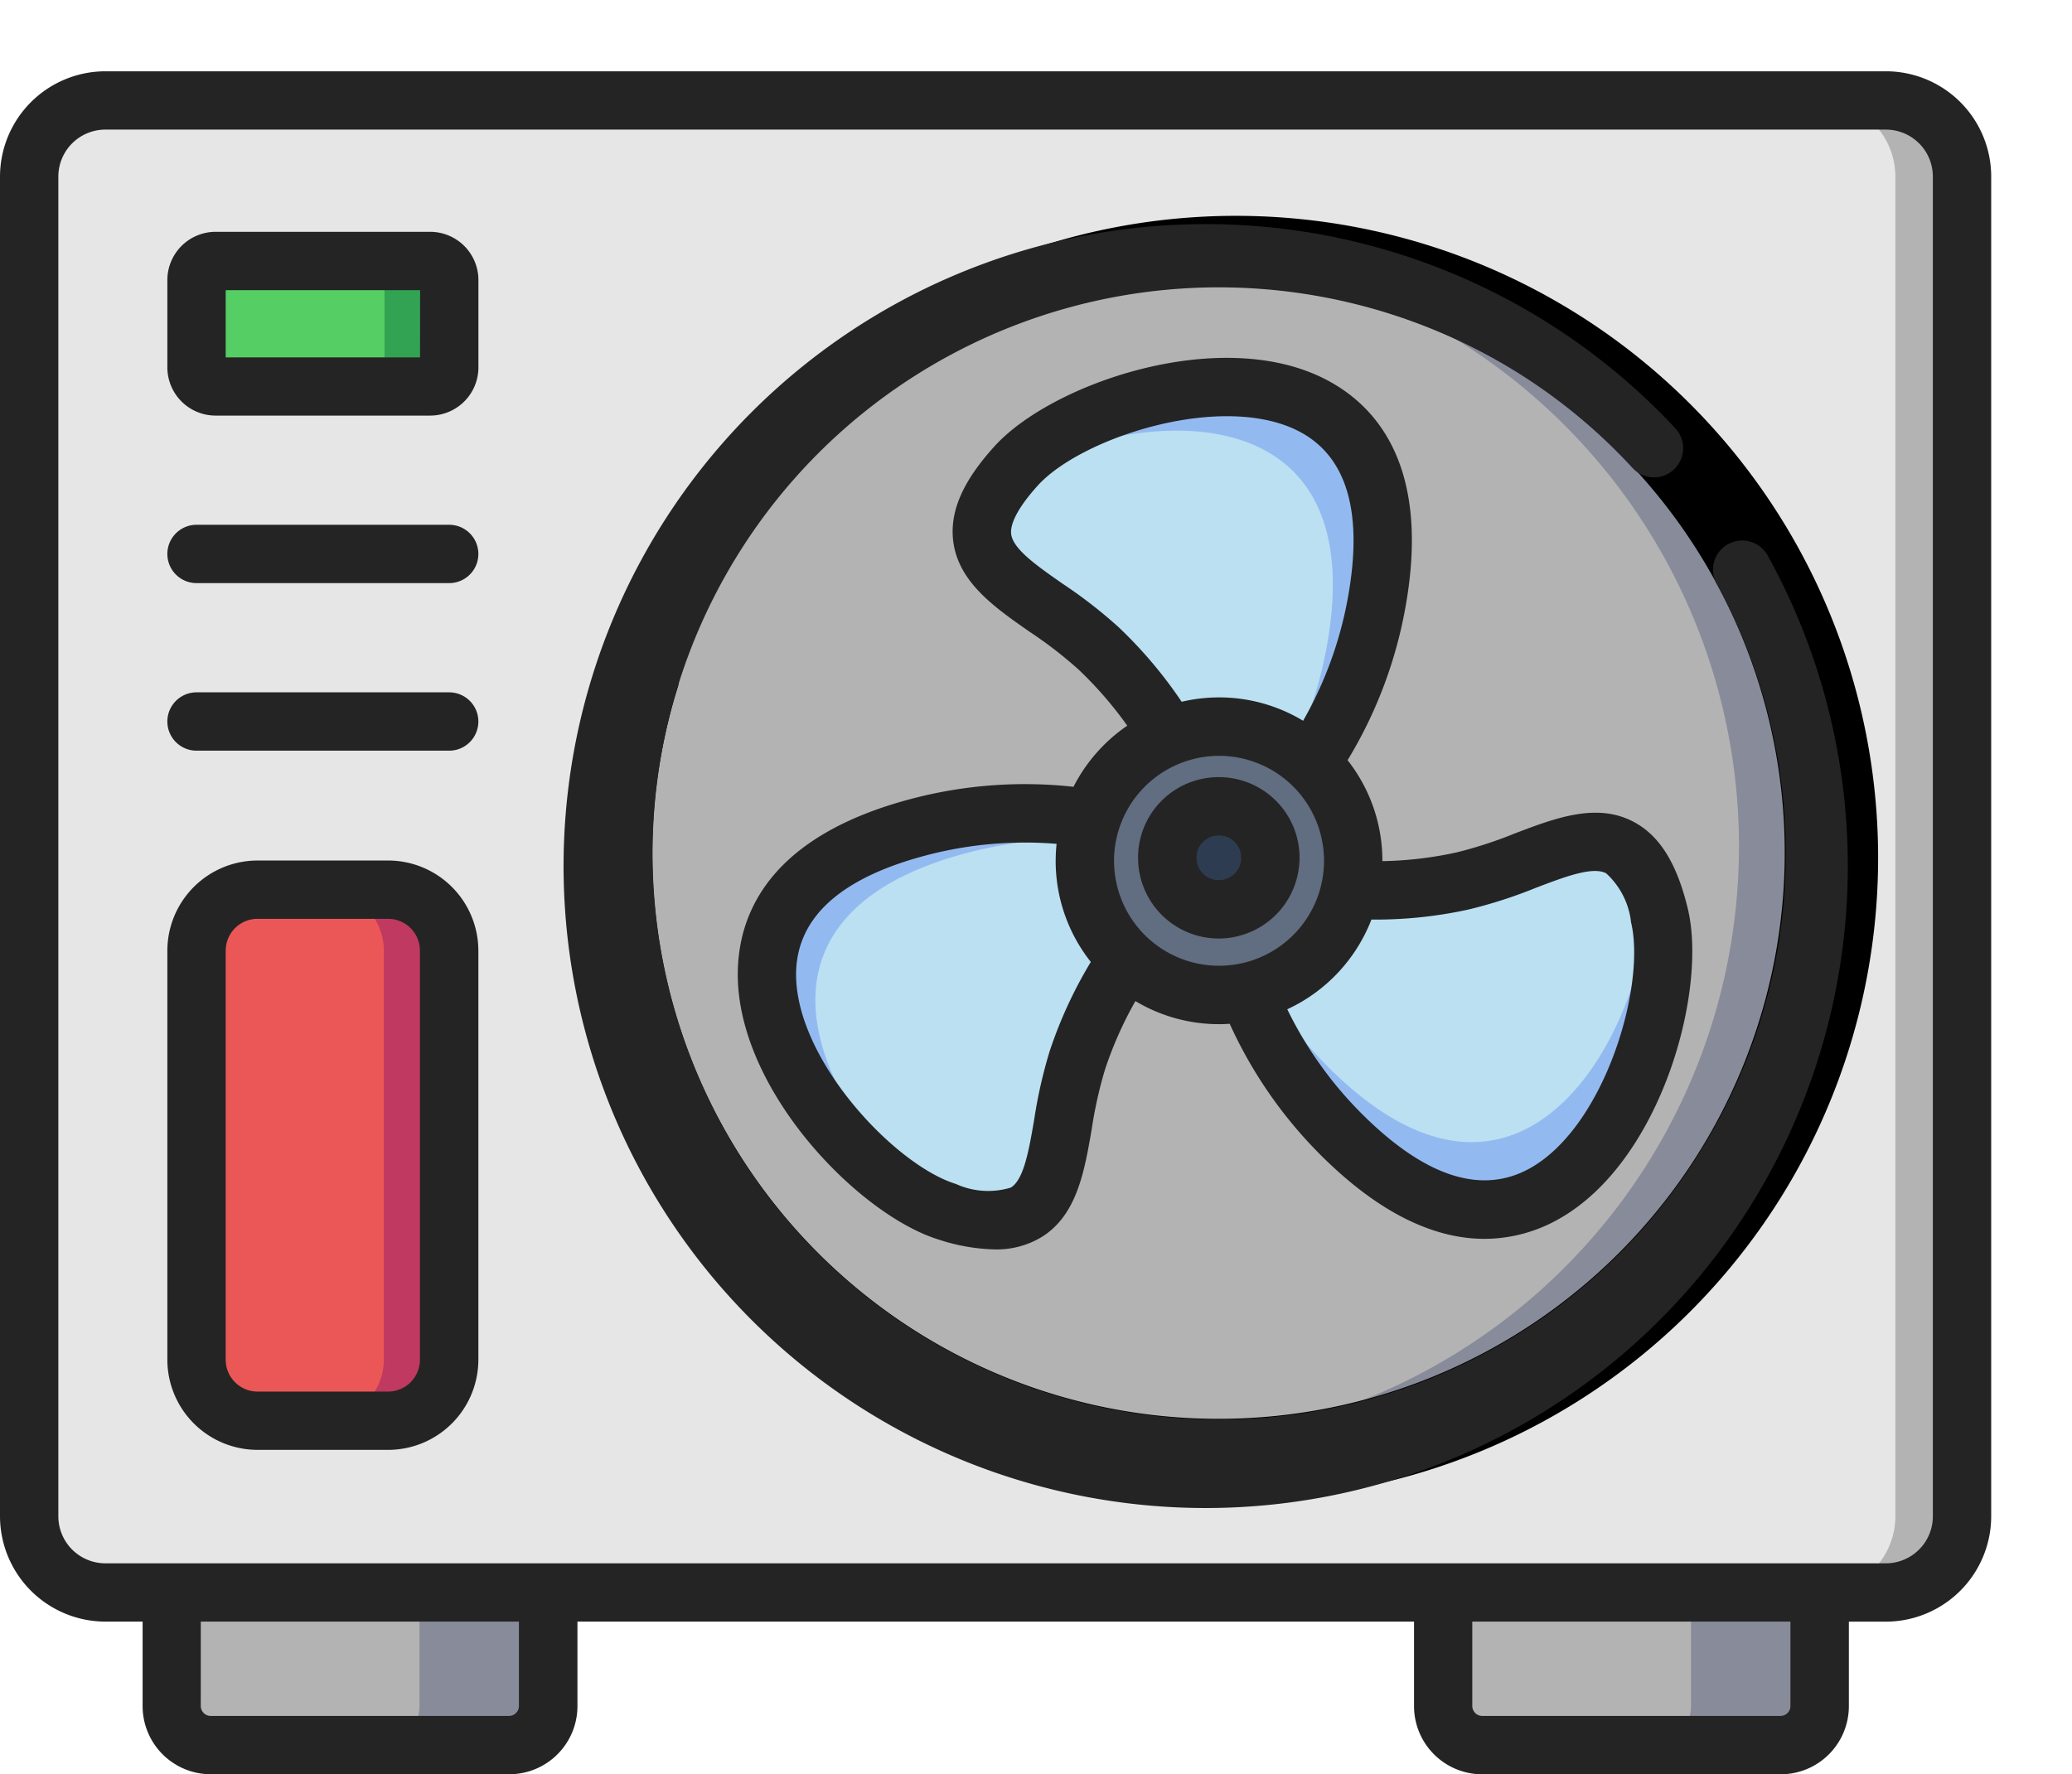
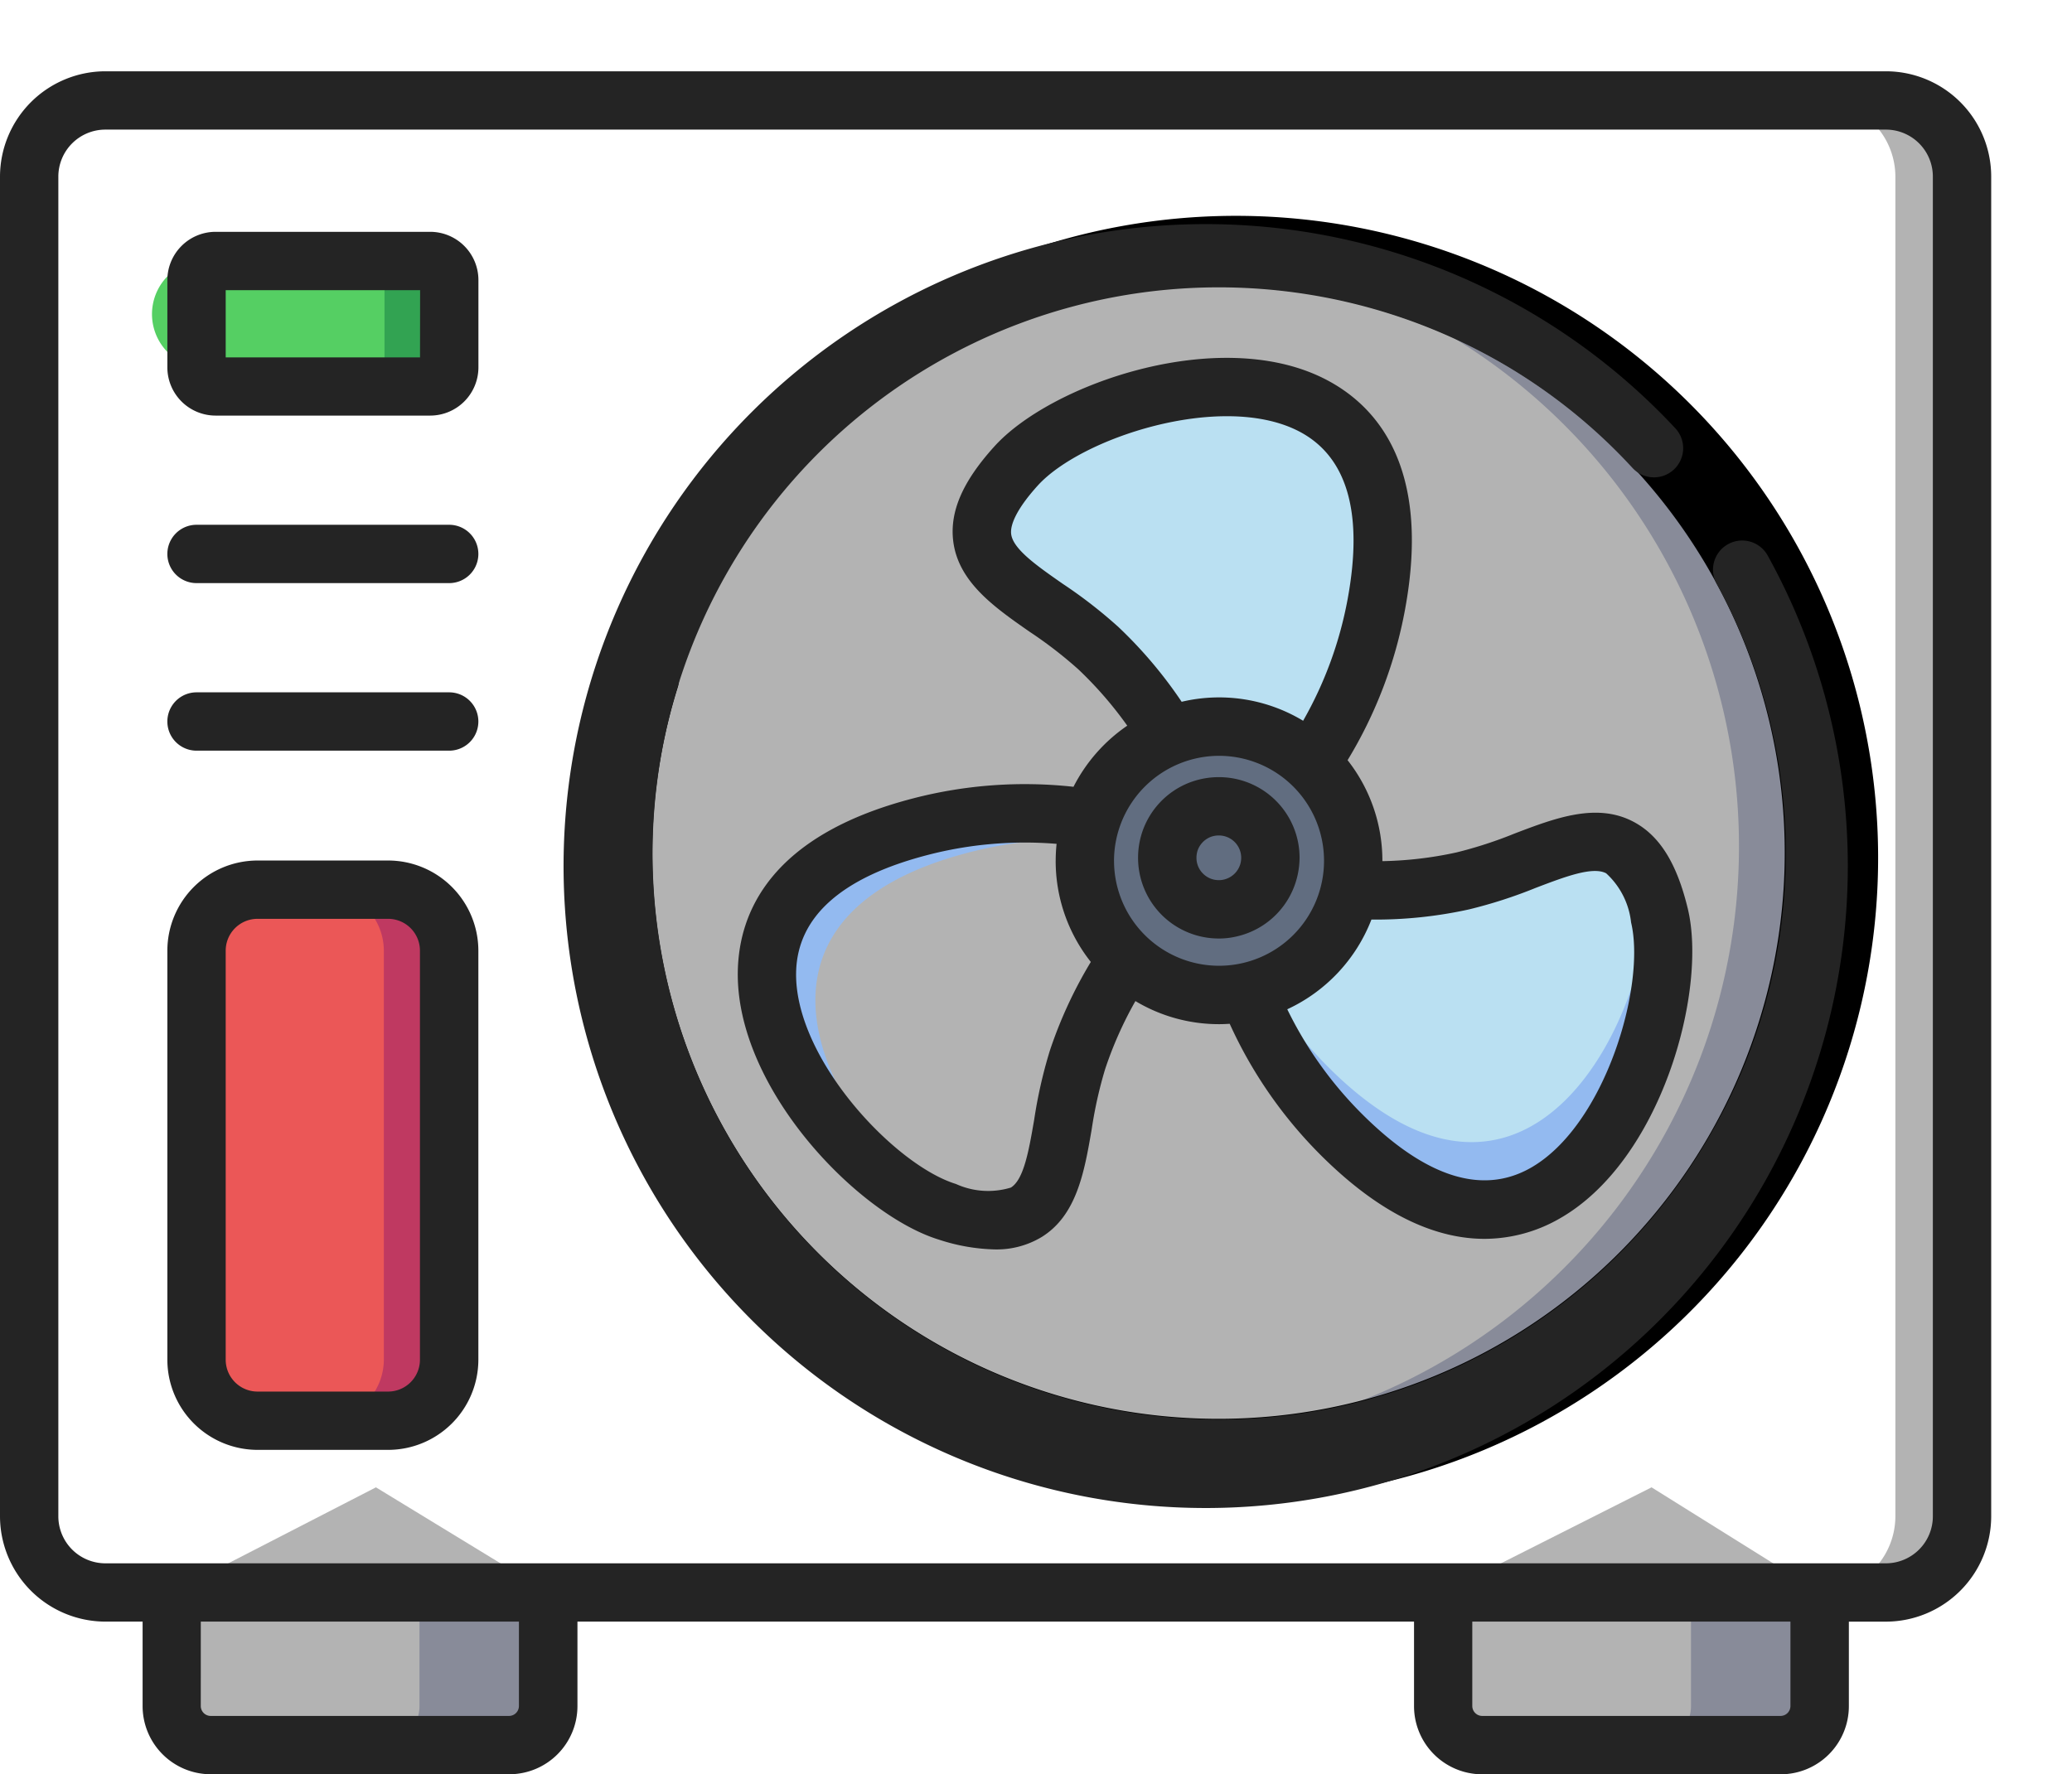
<svg xmlns="http://www.w3.org/2000/svg" width="104.058" height="89.128" viewBox="0 0 104.058 89.128">
  <g id="icon-ql-ac" transform="translate(0 3.581)">
    <g id="Group_858" data-name="Group 858" transform="translate(1.466 1.465)">
      <path id="Path_4061" data-name="Path 4061" d="M61.051,377.158h-15a1.961,1.961,0,0,1-1.954-1.955V369.49l10.464-5.28,8.449,5.28V375.2A1.963,1.963,0,0,1,61.051,377.158Zm0,0" transform="translate(26.916 -294.541)" fill="#b3b3b3" fill-rule="evenodd" />
      <path id="Path_4062" data-name="Path 4062" d="M388,377.158H373a1.961,1.961,0,0,1-1.954-1.955V369.49l10.258-5.28,8.654,5.28V375.2A1.962,1.962,0,0,1,388,377.158Zm0,0" transform="translate(-363.89 -294.541)" fill="#b3b3b3" fill-rule="evenodd" />
-       <path id="Path_4063" data-name="Path 4063" d="M104.57,11.323v67.3a3.838,3.838,0,0,1-3.82,3.828H11.326A3.839,3.839,0,0,1,7.5,78.621v-67.3A3.838,3.838,0,0,1,11.326,7.5H100.75A3.837,3.837,0,0,1,104.57,11.323Zm0,0" transform="translate(-7.5 -7.5)" fill="#e6e6e6" fill-rule="evenodd" />
      <path id="Path_4064" data-name="Path 4064" d="M396.5,234.1V213.556a3.074,3.074,0,0,1,3.067-3.064h6.555a3.074,3.074,0,0,1,3.067,3.064V234.1a3.074,3.074,0,0,1-3.067,3.063h-6.555A3.074,3.074,0,0,1,396.5,234.1Zm0,0" transform="translate(-388.095 -170.846)" fill="#eb5757" fill-rule="evenodd" />
-       <path id="Path_4065" data-name="Path 4065" d="M397.457,48.773h10.774a.962.962,0,0,1,.957.958V54.12a.962.962,0,0,1-.957.958H397.457a.962.962,0,0,1-.957-.958V49.732A.962.962,0,0,1,397.457,48.773Zm0,0" transform="translate(-388.095 -40.712)" fill="#55cf63" fill-rule="evenodd" />
+       <path id="Path_4065" data-name="Path 4065" d="M397.457,48.773h10.774a.962.962,0,0,1,.957.958V54.12a.962.962,0,0,1-.957.958H397.457a.962.962,0,0,1-.957-.958A.962.962,0,0,1,397.457,48.773Zm0,0" transform="translate(-388.095 -40.712)" fill="#55cf63" fill-rule="evenodd" />
      <path id="Path_4066" data-name="Path 4066" d="M399.778,210.492a3.074,3.074,0,0,1,3.067,3.064V234.1a3.074,3.074,0,0,1-3.067,3.063H396.5a3.073,3.073,0,0,0,3.062-3.063V213.556a3.073,3.073,0,0,0-3.062-3.064Zm0,0" transform="translate(-381.751 -170.846)" fill="#bf3961" fill-rule="evenodd" />
      <path id="Path_4067" data-name="Path 4067" d="M396.5,48.773h3.25a.962.962,0,0,1,.957.958V54.12a.962.962,0,0,1-.957.958h-3.239a.96.96,0,0,0,.947-.958V49.732A.962.962,0,0,0,396.5,48.773Zm0,0" transform="translate(-379.614 -40.712)" fill="#32a352" fill-rule="evenodd" />
      <path id="Path_4068" data-name="Path 4068" d="M75.5,107.741a29.923,29.923,0,1,1,29.9-29.923A29.911,29.911,0,0,1,75.5,107.741Zm0,0" transform="translate(-15.773 -40.005)" fill="#b3b3b3" fill-rule="evenodd" />
      <path id="Path_4069" data-name="Path 4069" d="M52.518,391.242v5.712a1.961,1.961,0,0,1-1.954,1.955H44.1a1.962,1.962,0,0,0,1.955-1.955v-5.712Zm0,0" transform="translate(37.403 -316.293)" fill="#888b99" fill-rule="evenodd" />
      <path id="Path_4070" data-name="Path 4070" d="M379.464,396.954a1.962,1.962,0,0,1-1.955,1.955h-6.467A1.962,1.962,0,0,0,373,396.954v-5.712h6.467Zm0,0" transform="translate(-353.399 -316.293)" fill="#888b99" fill-rule="evenodd" />
      <path id="Path_4071" data-name="Path 4071" d="M14.669,11.323v67.3a3.838,3.838,0,0,1-3.82,3.828H7.522a3.837,3.837,0,0,0,3.8-3.828v-67.3A3.837,3.837,0,0,0,7.5,7.5h3.349A3.837,3.837,0,0,1,14.669,11.323Zm0,0" transform="translate(82.4 -7.5)" fill="#b3b3b3" fill-rule="evenodd" />
      <path id="Path_4072" data-name="Path 4072" d="M80.1,77.865a29.946,29.946,0,0,1-34.5,29.574c.272.005.542.011.814.011a29.928,29.928,0,0,0,4.6-59.5A29.916,29.916,0,0,1,80.1,77.865Zm0,0" transform="translate(9.528 -40.052)" fill="#888b99" fill-rule="evenodd" />
      <path id="Path_4073" data-name="Path 4073" d="M105.019,201.9c1.39,5.784-4.867,22.023-15.928,11.047a21.074,21.074,0,0,1-4.745-7.207c-.117-1.812.288-5.092,5.138-5.136a20.606,20.606,0,0,0,5.658-.443C99.649,199.166,103.469,195.454,105.019,201.9Zm0,0" transform="translate(-23.148 -160.949)" fill="#bae0f2" fill-rule="evenodd" />
-       <path id="Path_4074" data-name="Path 4074" d="M235.594,203.281c-1.445,4.388-.2,9.568-6.533,7.612-5.68-1.75-16.443-15.418-1.368-19.341a21.012,21.012,0,0,1,8.615-.4c2.951,3.291,2.253,2.538,1.794,7.037A20.778,20.778,0,0,0,235.594,203.281Zm0,0" transform="translate(-182.954 -155.063)" fill="#bae0f2" fill-rule="evenodd" />
      <path id="Path_4075" data-name="Path 4075" d="M173.021,100.087c-3.172,1.651-5.3,1.907-7.131-1.351a20.871,20.871,0,0,0-3.554-4.427c-3.361-3.168-8.581-4.233-4.131-9.147,3.986-4.41,20.917-8.388,18.093,6.942A21.053,21.053,0,0,1,173.021,100.087Zm0,0" transform="translate(-108.644 -66.796)" fill="#bae0f2" fill-rule="evenodd" />
-       <path id="Path_4076" data-name="Path 4076" d="M157.048,85.162c3.986-4.41,20.917-8.388,18.093,6.942a21.053,21.053,0,0,1-3.278,7.983A7.033,7.033,0,0,0,171,99.4a21,21,0,0,0,1.639-5.1c2.486-13.49-10.32-12.028-16.15-8.482C156.655,85.611,156.837,85.389,157.048,85.162Zm0,0" transform="translate(-107.486 -66.796)" fill="#93baf0" fill-rule="evenodd" />
      <path id="Path_4077" data-name="Path 4077" d="M105,211.064c1.39,5.784-4.867,22.023-15.928,11.047a21.074,21.074,0,0,1-4.745-7.207,6.605,6.605,0,0,0,.891-.261,21.15,21.15,0,0,0,3.2,4.078c10,9.928,16.078-2.4,16.117-9.135A10.613,10.613,0,0,1,105,211.064Zm0,0" transform="translate(-23.131 -170.116)" fill="#93baf0" fill-rule="evenodd" />
      <path id="Path_4078" data-name="Path 4078" d="M241.451,192.845c-13.043,3.39-6.748,14.072-1.134,18.033-5.7-1.839-16.321-15.419-1.3-19.324a20.994,20.994,0,0,1,8.614-.4,6.4,6.4,0,0,0-.249,1.03A20.792,20.792,0,0,0,241.451,192.845Zm0,0" transform="translate(-194.276 -155.065)" fill="#93baf0" fill-rule="evenodd" />
      <path id="Path_4079" data-name="Path 4079" d="M170.8,182.051a6.742,6.742,0,0,1-6.738-6.743,6.733,6.733,0,0,1,4.23-6.261,6.738,6.738,0,0,1,9.245,6.261,6.96,6.96,0,0,1-.155,1.452,6.752,6.752,0,0,1-5.138,5.136A6.913,6.913,0,0,1,170.8,182.051Zm0,0" transform="translate(-111.042 -137.108)" fill="#616d80" fill-rule="evenodd" />
-       <path id="Path_4080" data-name="Path 4080" d="M190.464,192.193a2.585,2.585,0,0,1-1.971,1.967,2.341,2.341,0,0,1-.559.061,2.587,2.587,0,0,1-2.586-2.587,2.667,2.667,0,0,1,.127-.815,2.593,2.593,0,0,1,1.5-1.59,2.667,2.667,0,0,1,.963-.182,2.586,2.586,0,0,1,2.591,2.587A2.741,2.741,0,0,1,190.464,192.193Zm0,0" transform="translate(-128.19 -153.589)" fill="#2e3c51" fill-rule="evenodd" />
    </g>
    <path id="Path_4081" data-name="Path 4081" d="M403.154,119.574H390.465a1.465,1.465,0,1,1,0-2.93h12.689a1.465,1.465,0,1,1,0,2.93Zm0,0" transform="translate(-380.595 -93.863)" fill="#242424" />
    <path id="Path_4082" data-name="Path 4082" d="M403.154,162.664H390.465a1.465,1.465,0,1,1,0-2.93h12.689a1.465,1.465,0,1,1,0,2.93Zm0,0" transform="translate(-380.595 -128.536)" fill="#242424" />
    <path id="Path_4083" data-name="Path 4083" d="M404.619,228.069a4.536,4.536,0,0,1-4.532,4.529h-6.555A4.535,4.535,0,0,1,389,228.069v-6.432a1.465,1.465,0,1,1,2.93,0v6.432a1.6,1.6,0,0,0,1.6,1.6h6.555a1.6,1.6,0,0,0,1.6-1.6V207.521a1.6,1.6,0,0,0-1.6-1.6h-6.555a1.6,1.6,0,0,0-1.6,1.6v16.435a1.465,1.465,0,1,1-2.93,0V207.521a4.535,4.535,0,0,1,4.532-4.529h6.555a4.536,4.536,0,0,1,4.532,4.529Zm0,0" transform="translate(-380.595 -163.346)" fill="#242424" />
    <path id="Path_4084" data-name="Path 4084" d="M402.2,50.508H391.422A2.425,2.425,0,0,1,389,48.085V43.7a2.426,2.426,0,0,1,2.422-2.424H402.2a2.426,2.426,0,0,1,2.422,2.424v4.388A2.425,2.425,0,0,1,402.2,50.508Zm-.507-6.3H391.93v3.375h9.759Zm0,0" transform="translate(-380.595 -33.212)" fill="#242424" />
    <path id="Path_4085" data-name="Path 4085" d="M115.9,97.612c2.016-.768,4.1-1.562,5.949-.587,1.315.693,2.183,2.083,2.734,4.373.994,4.137-1.338,12.691-6.473,15.581a7.58,7.58,0,0,1-3.74,1c-2.249,0-5.009-1.019-8.171-4.156a22.388,22.388,0,0,1-4.623-6.647c-.177.011-.355.019-.535.019a8.149,8.149,0,0,1-4.2-1.16,19.147,19.147,0,0,0-1.524,3.428,21.37,21.37,0,0,0-.672,3.015c-.367,2.127-.747,4.327-2.528,5.419a4.372,4.372,0,0,1-2.347.613,9.644,9.644,0,0,1-2.808-.494c-4.059-1.251-10.22-7.616-10.089-13.508.065-2.921,1.642-6.792,8.786-8.65a22.328,22.328,0,0,1,8.072-.587,8.261,8.261,0,0,1,2.7-3.07,19.208,19.208,0,0,0-2.461-2.834,21.405,21.405,0,0,0-2.447-1.887c-1.77-1.233-3.6-2.509-3.836-4.584-.168-1.477.491-2.978,2.071-4.723,2.847-3.15,11.214-6.045,16.5-3.437,2.62,1.293,5.463,4.36,4.124,11.626a22.344,22.344,0,0,1-2.886,7.572,8.167,8.167,0,0,1,1.748,5.054c0,.006,0,.011,0,.018a18.877,18.877,0,0,0,3.724-.439A21.376,21.376,0,0,0,115.9,97.612Zm-23.063,1.38a8.135,8.135,0,0,1,.045-.855,19.435,19.435,0,0,0-6.488.562c-4.313,1.122-6.531,3.1-6.593,5.879-.1,4.323,4.932,9.692,8.024,10.644a3.915,3.915,0,0,0,2.76.182c.652-.4.906-1.866,1.173-3.419a23.906,23.906,0,0,1,.777-3.434,22.136,22.136,0,0,1,2.066-4.482A8.166,8.166,0,0,1,92.836,98.993Zm2.93,0a5.273,5.273,0,1,0,5.273-5.277A5.282,5.282,0,0,0,95.766,98.993ZM107.5,85.835c.808-4.388-.047-7.237-2.54-8.468-3.873-1.913-10.859.376-13.027,2.775-.922,1.018-1.395,1.879-1.333,2.426.086.761,1.307,1.611,2.6,2.512a23.877,23.877,0,0,1,2.783,2.16A22.239,22.239,0,0,1,99.163,91a8.168,8.168,0,0,1,6.1.954A19.4,19.4,0,0,0,107.5,85.835Zm1.193,16.106a8.253,8.253,0,0,1-4.226,4.506,19.452,19.452,0,0,0,3.794,5.3c3.162,3.138,5.992,4.038,8.41,2.678,3.767-2.119,5.82-9.192,5.062-12.343a3.911,3.911,0,0,0-1.252-2.466c-.676-.357-2.067.172-3.538.733a23.857,23.857,0,0,1-3.344,1.08A21.819,21.819,0,0,1,108.692,101.941Zm0,0" transform="translate(-39.819 -59.328)" fill="#242424" />
    <path id="Path_4086" data-name="Path 4086" d="M180.4,181.829a4.1,4.1,0,0,1,1.495-.282,4.051,4.051,0,0,1,4.057,4.052,4.182,4.182,0,0,1-.1.874,4.05,4.05,0,0,1-3.075,3.08,3.77,3.77,0,0,1-.886.1,4.052,4.052,0,0,1-4.05-4.052,4.071,4.071,0,0,1,.2-1.268,0,0,0,0,1,0,0A4.047,4.047,0,0,1,180.4,181.829Zm.732,4.592a1.109,1.109,0,0,0,.762.3.893.893,0,0,0,.214-.02l.038-.008a1.123,1.123,0,0,0,.845-.838,1.2,1.2,0,0,0,.029-.256,1.121,1.121,0,0,0-1.126-1.122,1.158,1.158,0,0,0-.417.077,1.134,1.134,0,0,0-.649.687,1.172,1.172,0,0,0-.054.359A1.111,1.111,0,0,0,181.132,186.421Zm0,0" transform="translate(-120.686 -146.089)" fill="#242424" />
    <path id="Path_4087" data-name="Path 4087" d="M43.233,57.385a1.465,1.465,0,0,1-.513-2.007,32.248,32.248,0,1,1-3.211,7.2,1.465,1.465,0,1,1,2.8.871,28,28,0,0,0-1.279,8.335A28.437,28.437,0,1,0,69.465,43.324,28.178,28.178,0,0,0,45.24,56.873,1.464,1.464,0,0,1,43.233,57.385Zm0,0" transform="translate(-8.272 -32.505)" />
    <path id="Path_4088" data-name="Path 4088" d="M5.292,0H62.047a1.465,1.465,0,0,1,0,2.93H5.292A2.362,2.362,0,0,0,2.93,5.288v67.3a2.364,2.364,0,0,0,2.361,2.363H94.715a2.362,2.362,0,0,0,2.355-2.363V5.288A2.359,2.359,0,0,0,94.715,2.93H59.343a1.465,1.465,0,0,1,0-2.93H94.715A5.291,5.291,0,0,1,100,5.288v67.3a5.3,5.3,0,0,1-5.285,5.293H92.852v4.247a3.424,3.424,0,0,1-3.419,3.421h-15a3.425,3.425,0,0,1-3.419-3.421V77.879H29v4.247a3.424,3.424,0,0,1-3.419,3.421h-15a3.425,3.425,0,0,1-3.419-3.421V77.879H5.291A5.3,5.3,0,0,1,0,72.586V5.288A5.3,5.3,0,0,1,5.292,0ZM73.94,82.126a.5.5,0,0,0,.489.491h15a.5.5,0,0,0,.489-.491V77.879H73.94Zm-63.857,0a.5.5,0,0,0,.489.491h15a.5.5,0,0,0,.489-.491V77.879H10.084Zm0,0" transform="translate(0)" fill="#242424" />
    <path id="Path_4637" data-name="Path 4637" d="M43.233,57.385a1.465,1.465,0,0,1-.513-2.007,32.248,32.248,0,1,1-3.211,7.2,1.465,1.465,0,1,1,2.8.871,28,28,0,0,0-1.279,8.335A28.437,28.437,0,1,0,69.465,43.324,28.178,28.178,0,0,0,45.24,56.873,1.464,1.464,0,0,1,43.233,57.385Zm0,0" transform="translate(158.09 15.011) rotate(120)" fill="#242424" />
  </g>
</svg>